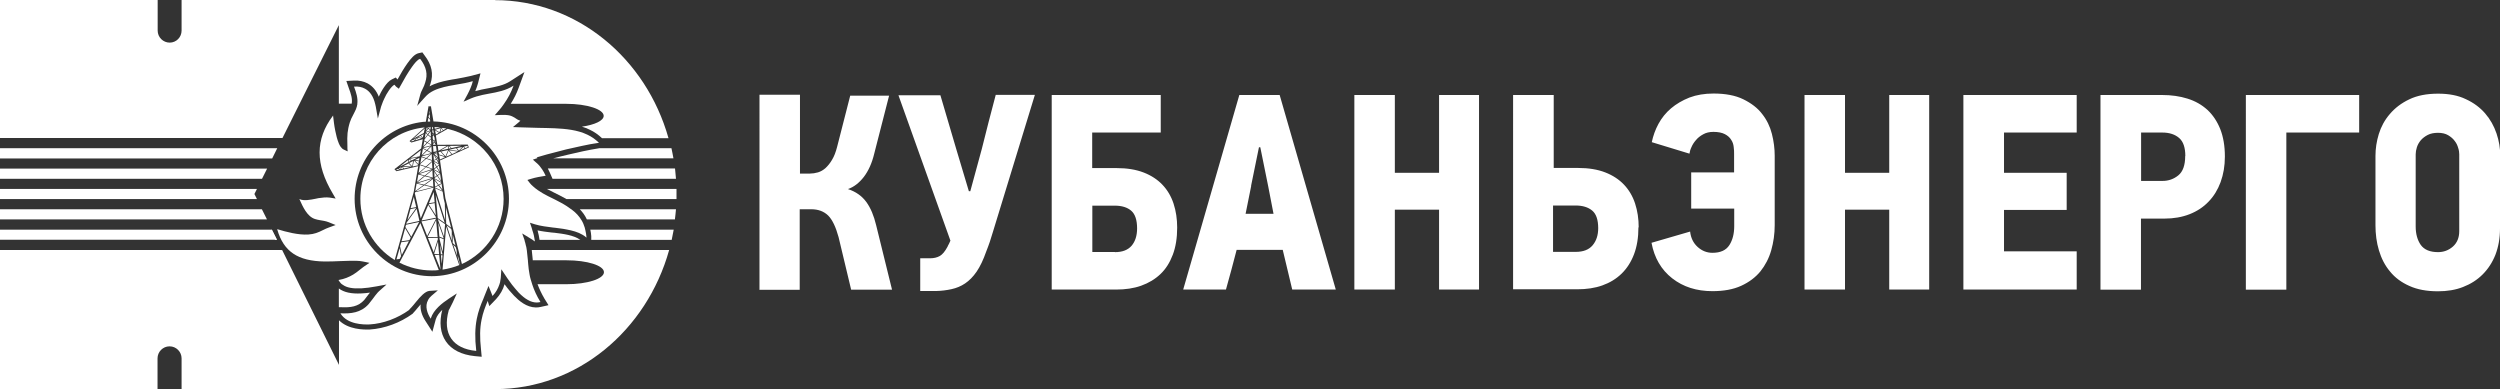
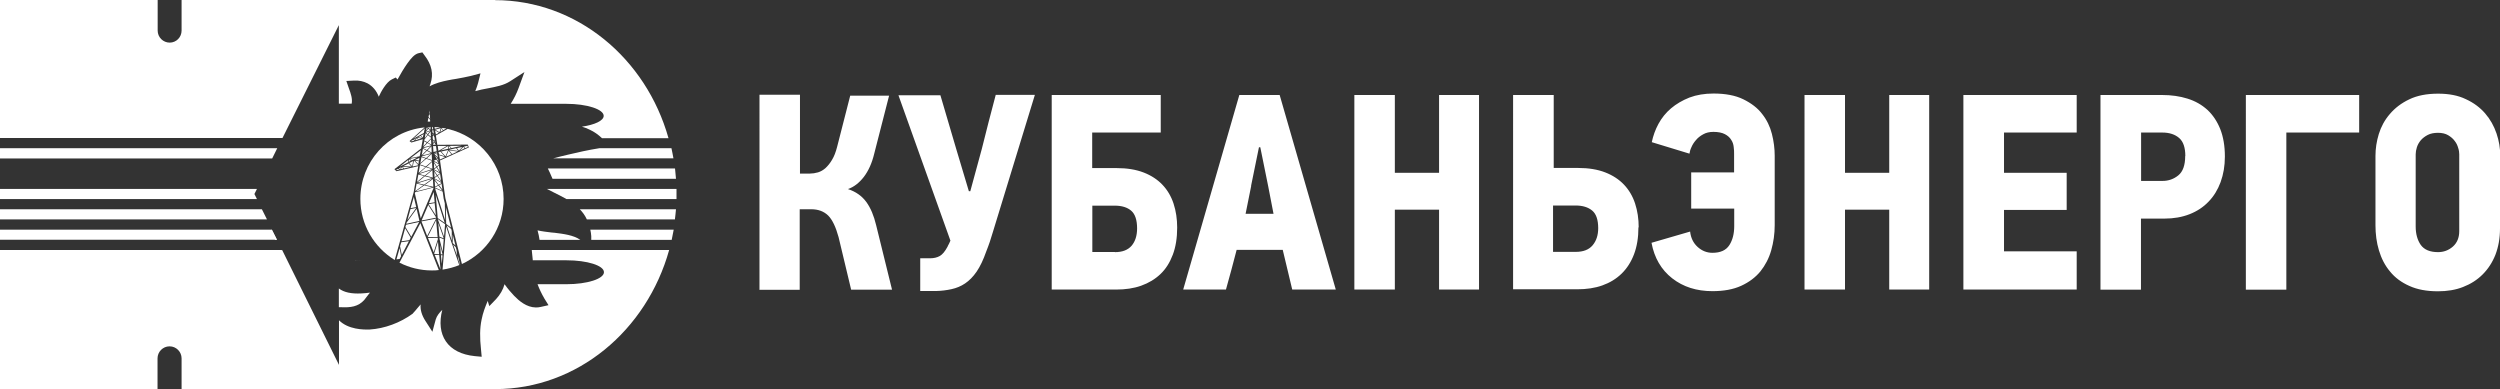
<svg xmlns="http://www.w3.org/2000/svg" id="_лой_2" viewBox="0 0 187.1 29.12">
  <rect x="0" y="0" width="187.1" height="29.12" fill="#333333" stroke="none" />
  <defs>
    <style>.cls-1,.cls-2{fill:#fff;}.cls-2{fill-rule:evenodd;}</style>
  </defs>
  <g id="_лой_1-2">
    <g>
-       <polygon class="cls-2" points="19.99 12.62 0 12.62 0 13.38 19.61 13.38 19.99 12.62" />
      <polygon class="cls-2" points="20.75 11.09 0 11.09 0 11.86 20.37 11.86 20.75 11.09" />
      <polygon class="cls-2" points="19.04 14.52 19.23 14.14 0 14.14 0 14.9 19.23 14.9 19.04 14.52" />
      <path class="cls-2" d="M50.25,11.09h-5.38c-.83,.13-1.67,.32-2.38,.49-.36,.08-.73,.18-1.09,.27h9c-.05-.25-.09-.51-.15-.76Z" />
      <path class="cls-2" d="M21.11,18.71h-.03s.04,.05,.07,.07l-.04-.07Z" />
      <path class="cls-2" d="M27.05,21.96c-.75,.04-1.31-.08-1.69-.37v1.4h.13c.76,.04,1.32-.04,1.77-.54,.1-.12,.2-.25,.3-.39l.13-.16c-.22,.03-.44,.05-.64,.06Z" />
      <path class="cls-2" d="M41.49,17.42l-.22-.02c-.33-.04-.69-.08-1.04-.16,.07,.25,.12,.49,.15,.71h3.05c-.51-.36-1.29-.45-1.93-.53Z" />
      <path class="cls-2" d="M44.18,17.19c.04,.15,.05,.31,.07,.48v.28h6.02c.05-.25,.1-.5,.15-.76h-6.23Z" />
      <path class="cls-2" d="M43.39,15.66c.22,.22,.4,.48,.53,.76h6.59c.04-.25,.05-.51,.08-.76h-7.2Z" />
      <path class="cls-2" d="M40.93,14.14c.2,.11,.4,.21,.59,.3,.13,.07,.26,.13,.38,.19,.18,.09,.34,.18,.5,.27h8.23v-.76h-9.7Z" />
      <path class="cls-2" d="M50.51,12.61h-9.51c.05,.1,.1,.2,.15,.31l.2,.46h9.24c-.02-.25-.04-.51-.07-.76Z" />
      <path class="cls-2" d="M37.06,0H13.59V2.29c0,.5-.4,.9-.89,.9s-.9-.4-.9-.9V0H0V10.33H21.14L25.36,1.88V7.76h.96c.07-.36-.06-.75-.21-1.15l-.19-.55,.58-.03c.36-.02,.7,.05,1.01,.21,.38,.21,.66,.54,.84,1,0-.02,.01-.03,.02-.05,.12-.27,.53-1.05,.96-1.25l.29-.14,.13,.15c.23-.42,.47-.83,.74-1.21,.26-.36,.53-.69,.84-.76l.28-.06,.16,.22c.55,.71,.69,1.4,.44,2.15-.02,.05-.04,.12-.06,.17,.44-.24,.93-.36,1.37-.45,.21-.04,.41-.08,.63-.11,.36-.07,.74-.13,1.1-.22l.71-.19-.18,.72c-.05,.19-.12,.39-.21,.61,.3-.09,.63-.15,.95-.21,.61-.12,1.18-.22,1.66-.53l1.07-.69-.44,1.2c-.15,.41-.35,.81-.59,1.18h4.16c1.55,0,2.8,.41,2.8,.9,0,.36-.67,.67-1.63,.81,.19,.05,.38,.13,.57,.22,.35,.16,.66,.38,.93,.64h4.98c-1.68-5.98-6.86-10.33-12.99-10.33Z" />
      <path class="cls-2" d="M50.08,18.71c-1.68,6.02-6.87,10.41-13.02,10.41H13.59v-2.3c0-.49-.4-.9-.9-.9s-.9,.41-.9,.9v2.3H0v-10.41H21.08s.04,.05,.07,.07l4.22,8.53v-3.34c.69,.69,1.82,.71,2.31,.69,1.1-.07,2.27-.5,3.2-1.18l.05-.06c.12-.12,.21-.24,.32-.37l.18-.21s.04-.04,.05-.06c-.04,.38,.08,.81,.36,1.24l.52,.81,.25-.92c.08-.27,.27-.51,.49-.72-.24,.93-.15,1.75,.27,2.36,.42,.62,1.17,1,2.15,1.1l.53,.05-.05-.53c-.1-.9-.09-1.62,.04-2.24,.1-.52,.28-.98,.46-1.41l.12,.39,.51-.53c.3-.33,.52-.7,.63-1.11,.25,.35,.49,.63,.72,.87,.36,.37,.92,.86,1.62,.87,.13,0,.25-.01,.37-.04l.58-.13-.31-.5c-.21-.36-.38-.72-.51-1.07h2.17c1.54,0,2.8-.4,2.8-.9s-1.26-.89-2.8-.89h-2.53s0-.04,0-.05c-.02-.22-.04-.45-.07-.68,0-.01,0-.02,0-.04h10.28Z" />
      <polygon class="cls-2" points="19.6 15.66 0 15.66 0 16.42 19.98 16.42 19.6 15.66" />
      <polygon class="cls-2" points="20.73 17.94 0 17.94 0 17.19 20.35 17.19 20.73 17.94" />
      <path class="cls-2" d="M184.05,11.55c0-.14-.02-.3-.08-.48-.05-.18-.13-.36-.26-.52-.12-.17-.29-.31-.49-.43-.2-.12-.46-.18-.76-.18s-.56,.05-.77,.16c-.21,.11-.38,.24-.52,.4-.13,.16-.23,.33-.29,.52-.06,.19-.09,.37-.09,.53v5.4c0,.56,.13,1.02,.38,1.38,.26,.36,.69,.54,1.29,.54,.43,0,.8-.14,1.12-.42,.31-.28,.47-.66,.47-1.15v-5.76Zm3.05,5.55c0,.73-.12,1.38-.34,1.96-.23,.58-.55,1.07-.96,1.48-.41,.41-.9,.72-1.47,.94-.56,.22-1.19,.32-1.87,.32-.84,0-1.55-.13-2.14-.4-.59-.26-1.08-.62-1.45-1.08-.38-.45-.65-.98-.83-1.58-.18-.6-.26-1.23-.26-1.88v-5.19c0-.54,.08-1.09,.25-1.64,.17-.55,.44-1.05,.82-1.49,.38-.45,.86-.82,1.45-1.1,.59-.29,1.32-.43,2.17-.43,.8,0,1.49,.13,2.07,.41,.59,.27,1.07,.63,1.45,1.07,.38,.44,.66,.94,.85,1.5,.19,.56,.28,1.12,.28,1.69v5.42Zm-15.99-7.18v11.76h-3.03V7.11h8.48v2.81h-5.44Zm-7.56,1.76c0-.63-.15-1.08-.46-1.35-.31-.27-.73-.41-1.26-.41h-1.59v3.62h1.61c.44,0,.84-.14,1.18-.42,.34-.28,.51-.76,.51-1.44m2.97,.04c0,.7-.11,1.33-.32,1.91-.21,.57-.51,1.06-.9,1.46-.39,.41-.86,.72-1.42,.94-.56,.22-1.19,.33-1.88,.33h-1.76v5.32h-3.03V7.11h4.62c.68,0,1.32,.09,1.89,.27,.58,.18,1.07,.46,1.49,.84,.41,.38,.73,.86,.96,1.43,.23,.58,.35,1.27,.35,2.06m-19.57,9.96V7.11h8.48v2.81h-5.44v3.01h4.69v2.78h-4.69v3.1h5.44v2.86h-8.48Zm-5.55,0v-5.98h-3.31v5.98h-3.03V7.11h3.03v5.82h3.31V7.11h2.99v14.56h-2.99Zm-14.83-8.77h3.22v-1.36c0-.17,0-.35-.03-.54-.02-.2-.08-.38-.19-.54-.1-.17-.26-.31-.47-.42-.21-.11-.5-.17-.86-.17-.29,0-.55,.06-.76,.18-.22,.12-.4,.26-.54,.43-.15,.17-.26,.34-.34,.53-.09,.19-.13,.35-.15,.49l-2.82-.86c.1-.47,.26-.93,.5-1.37,.24-.44,.55-.83,.94-1.16,.39-.33,.85-.6,1.38-.81,.53-.2,1.13-.3,1.8-.3,.89,0,1.64,.14,2.23,.43,.59,.29,1.07,.65,1.41,1.1,.35,.44,.59,.94,.73,1.49,.14,.55,.21,1.1,.21,1.64v5.19c0,.66-.09,1.28-.26,1.88-.17,.6-.45,1.13-.81,1.58-.37,.45-.85,.81-1.44,1.08-.59,.27-1.31,.4-2.15,.4-1.19,0-2.19-.32-3.01-.96-.82-.64-1.34-1.53-1.55-2.66l2.89-.84c.05,.47,.24,.86,.56,1.15,.32,.29,.69,.44,1.11,.44,.6,0,1.02-.19,1.27-.58,.24-.38,.36-.85,.36-1.41v-1.32h-3.22v-2.72Zm-6.95,4.18c0-.63-.15-1.07-.45-1.32-.3-.25-.71-.38-1.25-.38h-1.68v3.47h1.7c.56,0,.98-.16,1.26-.49,.28-.33,.42-.76,.42-1.29m3.01-.06c0,.77-.11,1.44-.33,2.02-.22,.58-.53,1.06-.93,1.45-.4,.39-.88,.68-1.44,.88-.56,.2-1.19,.29-1.87,.29h-4.81V7.11h3.04v5.46h1.84c.77,0,1.44,.11,2.01,.33,.57,.22,1.04,.53,1.41,.92,.37,.39,.65,.86,.83,1.41,.18,.55,.27,1.15,.27,1.79m-14.94,4.65v-5.98h-3.31v5.98h-3.03V7.11h3.03v5.82h3.31V7.11h2.99v14.56h-2.99Zm-14.06-7.76l-.42,2.09h2.09l-.4-2.07-.59-2.91h-.1l-.59,2.89Zm2.36,4.79h-3.45c-.13,.49-.26,.98-.39,1.48-.13,.5-.27,1-.41,1.49h-3.2l4.2-14.56h3.02l4.2,14.56h-3.26l-.71-2.97Zm-12.56,.17c.56,0,.97-.16,1.25-.48,.27-.32,.41-.75,.41-1.3,0-.63-.15-1.07-.44-1.32-.29-.25-.7-.38-1.24-.38h-1.67v3.47h1.69Zm-4.73,2.8V7.11h8.16v2.81h-5.13v2.66h1.84c.77,0,1.44,.11,2.01,.33,.57,.22,1.04,.53,1.41,.92,.37,.39,.65,.86,.83,1.41,.18,.55,.27,1.15,.27,1.79,0,.78-.11,1.46-.33,2.04-.22,.58-.52,1.06-.92,1.44-.4,.38-.88,.67-1.44,.87-.56,.2-1.19,.29-1.87,.29h-4.83Zm-6.09-7.37l.86-3.16c.17-.68,.34-1.36,.51-2.02,.17-.66,.35-1.34,.53-2.02h2.93l-3.12,10.19c-.08,.28-.17,.54-.25,.8-.08,.25-.18,.49-.27,.73-.22,.63-.46,1.13-.72,1.51-.26,.38-.55,.67-.86,.88-.31,.21-.65,.35-1.02,.43-.36,.08-.75,.13-1.17,.14h-1.17v-2.45h.73c.29,0,.54-.06,.73-.17,.2-.11,.39-.34,.58-.69,.03-.07,.06-.14,.11-.22,.04-.08,.08-.16,.11-.24l-3.89-10.88h3.14l1.19,4.04,.94,3.14h.11Zm-15.78,7.37V7.09h3.03v5.9h.75c.19,0,.39-.03,.6-.09,.2-.06,.39-.17,.56-.32,.17-.16,.34-.36,.49-.62,.16-.26,.28-.58,.38-.97l.98-3.83h2.91l-1.11,4.33c-.17,.71-.43,1.29-.78,1.75-.35,.45-.75,.76-1.19,.91,.58,.19,1.04,.51,1.37,.96,.33,.45,.57,1.03,.74,1.74l1.19,4.83h-3.06l-.94-3.93c-.21-.77-.47-1.31-.78-1.62-.32-.31-.74-.47-1.27-.47h-.86v6.03h-3.03Z" />
      <path class="cls-1" d="M20.35,17.19h-.03l.02,.07c.07,.25,.16,.47,.25,.69h.13l-.38-.76Zm.75,1.52h-.03s.04,.05,.07,.07l-.04-.07Zm5.11,.76s-.08,0-.12,0h.59c.15,0,.31,.02,.46,.05-.33-.07-.7-.06-.94-.05Zm2.65,1.8h0Z" />
      <g>
        <polygon class="cls-2" points="32.4 10.72 32.47 10.6 32.39 10.5 32.4 10.72" />
        <polygon class="cls-2" points="32.35 14.02 31.75 13.87 31.11 14.33 32.35 14.02" />
        <polygon class="cls-2" points="32.85 12.39 32.71 12.5 32.92 12.84 32.85 12.39" />
        <polygon class="cls-2" points="31.25 13.71 31.74 13.82 32.36 13.37 31.25 13.71" />
        <polygon class="cls-2" points="31.39 11.81 31.07 11.97 31.36 12.02 31.39 11.81" />
        <polygon class="cls-2" points="31.85 13.15 32.39 13.29 32.36 12.73 31.85 13.15" />
        <polygon class="cls-2" points="31.31 12.29 31.35 12.07 31.05 12.02 31.31 12.29" />
        <polygon class="cls-2" points="32.28 10.87 31.99 10.7 31.67 11.03 32.28 10.88 32.28 10.87" />
        <polygon class="cls-2" points="31.68 10.95 31.94 10.68 31.75 10.57 31.68 10.95" />
        <polygon class="cls-2" points="31.43 12.36 31.33 12.94 31.84 12.5 31.43 12.36" />
        <polygon class="cls-2" points="32.28 11.46 31.95 11.29 31.6 11.64 32.28 11.46" />
        <polygon class="cls-2" points="32.41 10.81 32.41 10.84 32.61 10.83 32.6 10.81 32.49 10.65 32.41 10.81" />
        <polygon class="cls-2" points="32.52 10.6 32.59 10.7 32.56 10.53 32.52 10.6" />
        <polygon class="cls-2" points="31.54 11.71 31.89 11.83 32.25 11.51 31.54 11.71 31.54 11.71" />
        <polygon class="cls-2" points="31.91 11.26 31.65 11.13 31.56 11.61 31.91 11.26" />
        <polygon class="cls-2" points="32.43 13.98 32.4 13.4 31.8 13.84 32.43 13.98" />
        <polygon class="cls-2" points="30.92 12.05 30.62 12.2 30.85 12.45 30.92 12.05" />
        <polygon class="cls-2" points="31.74 13.17 31.31 13.06 31.21 13.61 31.74 13.17" />
        <polygon class="cls-2" points="31.3 12.35 30.99 12.02 30.98 12.02 30.89 12.46 31.3 12.37 31.3 12.35" />
        <polygon class="cls-2" points="31.08 14.3 31.68 13.86 31.18 13.74 31.08 14.3" />
        <polygon class="cls-2" points="32.33 13.33 31.8 13.19 31.21 13.67 32.33 13.33" />
        <polygon class="cls-2" points="32.67 12.53 32.49 12.68 32.9 12.9 32.67 12.53" />
        <polygon class="cls-2" points="32.84 12.34 32.84 12.3 32.47 12.09 32.47 12.1 32.69 12.46 32.84 12.34" />
        <polygon class="cls-2" points="31.88 12.51 31.37 12.97 32.33 12.66 31.88 12.51" />
        <polygon class="cls-2" points="32.65 12.49 32.48 12.2 32.49 12.62 32.65 12.49" />
        <polygon class="cls-2" points="31.93 12.48 32.36 12.63 32.33 12.12 31.93 12.48" />
        <polygon class="cls-2" points="31.44 12.28 31.44 12.31 31.87 12.46 32.33 12.06 32.33 12.03 31.9 11.88 31.44 12.28" />
        <polygon class="cls-2" points="32.3 12.72 31.36 13.02 31.79 13.14 32.3 12.72" />
        <polygon class="cls-2" points="30.6 12.11 30.76 12.03 30.62 11.92 30.6 12.11" />
        <polygon class="cls-2" points="30.66 11.89 30.81 12.01 31.25 11.78 30.66 11.89 30.66 11.89" />
        <polygon class="cls-2" points="31.39 11.7 31.41 11.69 31.5 11.24 30.73 11.83 31.39 11.7" />
        <polygon class="cls-2" points="31.46 12.21 31.85 11.86 31.54 11.76 31.46 12.21" />
        <polygon class="cls-2" points="31.66 11.08 31.94 11.23 32.24 10.94 31.66 11.08" />
        <polygon class="cls-2" points="31.69 10.1 31.71 10.04 31.5 10.15 31.63 10.3 31.69 10.1" />
        <polygon class="cls-2" points="29.94 18.43 30.07 19.08 30.6 18.05 30.03 18.13 29.94 18.43" />
        <polygon class="cls-2" points="33.6 11.12 33.75 11.09 33.6 10.93 33.6 11.12" />
        <polygon class="cls-2" points="33.79 11.08 34.55 10.91 33.65 10.92 33.79 11.08" />
        <polygon class="cls-2" points="33.83 11.53 34.25 11.34 33.61 11.25 33.83 11.53" />
        <polygon class="cls-2" points="32.8 16.68 32.88 17.71 33.21 17.84 32.8 16.68" />
        <polygon class="cls-2" points="30.74 17.79 30.32 17.08 30.05 18.06 30.64 17.97 30.74 17.79" />
        <polygon class="cls-2" points="33.13 18.84 33.21 17.91 32.89 17.78 32.9 17.91 33.13 18.84" />
        <polygon class="cls-2" points="33.38 11.73 33.79 11.55 33.57 11.27 33.38 11.73" />
        <polygon class="cls-2" points="32.89 9.9 32.99 9.59 32.56 9.71 32.89 9.9" />
        <polygon class="cls-2" points="33.15 9.76 33.04 9.6 32.95 9.88 33.15 9.76" />
        <path class="cls-2" d="M33.42,9.61h-.04l-.32-.04,.11,.17,.24-.13Z" />
        <polygon class="cls-2" points="34.34 11.27 34.61 11 34.2 11.08 34.34 11.27" />
        <polygon class="cls-2" points="34.39 11.28 34.76 11.11 34.69 10.99 34.39 11.28" />
        <polygon class="cls-2" points="34.14 11.09 33.62 11.21 34.3 11.3 34.14 11.09" />
        <polygon class="cls-2" points="35.02 11 34.98 10.91 34.73 10.97 34.8 11.09 35.02 11" />
        <polygon class="cls-2" points="33.2 14.84 33.13 14.34 32.57 14.09 32.58 14.17 33.32 16.5 33.29 15.22 33.2 14.85 33.2 14.84 33.2 14.84" />
        <polygon class="cls-2" points="31.13 10.35 30.99 10.43 31.05 10.51 31.13 10.35" />
        <polygon class="cls-2" points="30.58 12.23 30.19 12.43 30.8 12.47 30.58 12.23" />
        <polygon class="cls-2" points="31.37 16.61 30.39 16.82 30.34 16.99 30.78 17.72 31.37 16.61" />
        <polygon class="cls-2" points="30.67 12.51 30.14 12.48 30.23 12.61 30.67 12.51" />
        <polygon class="cls-2" points="31.2 10.33 31.1 10.5 31.29 10.44 31.2 10.33" />
        <polygon class="cls-2" points="31.47 10.17 31.28 10.27 31.61 10.33 31.47 10.17" />
        <polygon class="cls-2" points="31.54 10.37 31.21 10.3 31.33 10.43 31.54 10.37" />
        <polygon class="cls-2" points="30.1 12.49 29.99 12.66 30.18 12.62 30.1 12.49" />
        <polygon class="cls-2" points="30.76 10.55 30.8 10.58 31 10.53 30.94 10.45 30.76 10.55" />
        <polygon class="cls-2" points="30.97 14.74 30.73 15.58 31.15 15.5 30.97 14.74" />
        <polygon class="cls-2" points="30.49 16.48 31.15 15.56 30.72 15.65 30.49 16.48" />
        <polygon class="cls-2" points="30.56 11.96 29.9 12.48 30.56 12.14 30.56 11.96" />
        <polygon class="cls-2" points="31.18 15.63 30.43 16.66 30.41 16.75 31.39 16.53 31.18 15.63" />
        <polygon class="cls-2" points="32.44 14.09 32.43 14.04 31.06 14.39 31.06 14.4 31.06 14.4 31.06 14.4 31.05 14.48 31.28 15.47 31.3 15.47 31.28 15.49 31.49 16.34 32.44 14.09" />
        <polygon class="cls-2" points="29.65 12.71 29.68 12.74 29.88 12.69 29.8 12.63 29.65 12.71" />
        <polygon class="cls-2" points="30.04 12.51 29.85 12.61 29.94 12.68 30.04 12.51" />
        <polygon class="cls-2" points="32.38 10.22 32.39 10.41 32.49 10.56 32.54 10.45 32.51 10.26 32.43 10.11 32.38 10.22" />
        <polygon class="cls-2" points="31.99 10.08 31.85 9.97 31.79 10.34 31.99 10.08" />
        <path class="cls-2" d="M32.11,9.51s-.09,0-.14,0l.09,.06,.06-.07Z" />
        <polygon class="cls-2" points="32.16 8.53 32.09 8.64 32.07 8.75 32.19 8.9 32.16 8.53" />
        <path class="cls-2" d="M32.09,9.6l.13,.1v-.2s-.04,0-.05,0l-.08,.1Z" />
        <polygon class="cls-2" points="32.16 8.26 32.11 8.54 32.16 8.45 32.16 8.26" />
        <polygon class="cls-2" points="31.93 9.55 31.89 9.76 32.01 9.61 31.93 9.55" />
        <polygon class="cls-2" points="32.19 9.8 31.87 9.93 32.01 10.04 32.19 9.8" />
        <polygon class="cls-2" points="32.05 9.64 31.87 9.86 31.87 9.88 32.21 9.75 32.05 9.64" />
        <path class="cls-2" d="M32.19,9.06v-.09l-.13-.16-.05,.29c.05,0,.11,0,.16,0l.03-.03Z" />
        <polygon class="cls-2" points="31.94 11.85 32.33 11.98 32.31 11.52 31.94 11.85" />
        <path class="cls-2" d="M32.42,9.67l-.03-.17s-.03,0-.05,0v.19l.08-.02Z" />
        <polygon class="cls-2" points="32.36 9.89 32.43 10.01 32.46 9.94 32.43 9.74 32.35 9.76 32.36 9.89" />
        <polygon class="cls-2" points="32.31 11.42 32.29 10.95 31.99 11.25 32.31 11.42" />
        <polygon class="cls-2" points="32.02 10.11 31.77 10.44 31.75 10.52 31.98 10.64 32.26 10.35 32.25 10.3 32.02 10.11" />
        <polygon class="cls-2" points="32.49 10.13 32.48 10.02 32.46 10.06 32.49 10.13" />
        <polygon class="cls-2" points="32.25 10.23 32.23 9.83 32.05 10.07 32.25 10.23" />
        <polygon class="cls-2" points="32.01 10.67 32.28 10.82 32.26 10.41 32.01 10.67" />
        <polygon class="cls-2" points="33.39 16.72 33.4 16.76 33.41 16.77 33.41 16.77 33.76 17.04 33.37 15.5 33.39 16.72" />
        <polygon class="cls-2" points="33.81 17.29 33.77 17.14 33.43 16.86 33.81 18.01 33.81 17.29" />
        <polygon class="cls-2" points="34.17 18.71 34.11 18.5 33.92 18.32 34.2 19.13 34.17 18.71" />
        <polygon class="cls-2" points="33.88 18.19 34.09 18.38 33.88 17.55 33.88 18.19" />
-         <path class="cls-2" d="M40.16,11.78c.25-.08,.5-.15,.76-.22,.48-.13,.97-.26,1.46-.38,.12-.03,.24-.05,.36-.08,.25-.06,.53-.12,.81-.18,.41-.09,.83-.17,1.26-.23h.02l-.02-.02c-.13-.12-.26-.23-.4-.33-.14-.1-.29-.18-.45-.26-.75-.36-1.63-.44-2.46-.48-.39-.02-.8-.02-1.2-.03-.22,0-.44-.01-.67-.02-.23,0-.46-.01-.69-.02l-.55-.02,.42-.35s.08-.07,.12-.11l.02-.02h-.02c-.16-.05-.27-.12-.38-.2-.18-.11-.31-.18-.52-.21-.13-.02-.31-.03-.51-.02l-.49,.02,.32-.37c.11-.12,.21-.25,.3-.38,.03-.03,.05-.07,.07-.1,.3-.42,.53-.86,.7-1.32l.02-.04-.04,.02c-.55,.35-1.19,.47-1.81,.58-.33,.06-.63,.12-.93,.21-.15,.04-.29,.1-.42,.15l-.55,.24,.29-.53c.19-.36,.33-.69,.4-.98v-.02h-.02c-.38,.11-.76,.18-1.14,.24-.2,.04-.41,.07-.61,.11-.49,.1-1.06,.24-1.5,.56-.11,.08-.21,.18-.31,.29l-.46,.51-.12,.14,.04-.14,.19-.7c.02-.08,.05-.16,.08-.23,.03-.07,.07-.13,.1-.21,.08-.16,.15-.31,.19-.47,.21-.62,.09-1.17-.37-1.77h-.02c-.19,.04-.45,.39-.58,.57-.33,.46-.61,.95-.87,1.43l-.13,.23-.21-.16s-.04-.05-.07-.08l-.05-.06c-.25,.12-.61,.69-.76,1.04-.07,.15-.13,.28-.17,.41h0c-.02,.07-.05,.13-.07,.19l-.24,.89-.16-.91s-.01-.06-.02-.08c0-.03-.02-.06-.02-.09h0c-.13-.56-.39-.95-.76-1.15-.24-.13-.5-.18-.8-.16h-.02v.02c.16,.42,.3,.86,.24,1.29,0,.04,0,.07-.02,.1,0,.04-.01,.08-.03,.13-.01,.05-.03,.1-.05,.15-.06,.14-.13,.27-.2,.41-.12,.22-.2,.39-.26,.58-.04,.13-.08,.27-.11,.42-.05,.24-.08,.5-.08,.78,0,.19,0,.39,.01,.61v.15l.02,.21-.32-.15s-.05-.04-.07-.05h-.01s-.08-.09-.13-.15c-.05-.07-.09-.15-.13-.24-.13-.31-.21-.66-.27-.96-.08-.38-.12-.77-.16-1.1v-.04l-.02,.03c-1.32,1.76-1.32,3.61-.01,5.81l.22,.38-.43-.07c-.29-.04-.59,0-.86,.04l-.19,.04c-.4,.08-.89,.18-1.2,.04l-.04-.02,.02,.04c.24,.53,.56,1.27,1.15,1.46,.13,.04,.26,.07,.39,.09,.1,.02,.19,.03,.29,.05,.12,.02,.24,.06,.35,.1l.52,.21-.52,.19c-.13,.05-.28,.11-.43,.19-.36,.18-.64,.3-1.09,.33-.75,.05-1.68-.2-2.3-.39h-.03v.02c.48,1.65,1.54,2.36,3.54,2.39,.39,0,.8-.01,1.18-.03,.22-.01,.42-.02,.64-.02h.59c.15,0,.31,.02,.46,.05l.49,.1-.41,.28s-.05,.04-.07,.05c-.11,.08-.19,.15-.27,.21-.15,.12-.3,.24-.47,.34-.32,.19-.66,.33-1.07,.4h-.02v.02c.04,.07,.1,.15,.16,.22,.04,.05,.09,.09,.15,.12,.29,.22,.75,.3,1.39,.27,.34-.02,.72-.07,1.15-.15l.69-.13h.04l-.55,.49-.1,.1c-.14,.16-.25,.31-.36,.46-.1,.14-.21,.28-.32,.41-.59,.66-1.35,.72-2.09,.69h-.03l.02,.02c.51,.81,1.69,.83,2.18,.81,1.01-.06,2.09-.46,2.96-1.09v-.02c.12-.12,.22-.23,.32-.35l.18-.22c.33-.41,.69-.8,1.01-.83l.63-.04-.48,.41c-.1,.09-.19,.19-.25,.31-.27,.48-.05,1.01,.18,1.38l.02,.03v-.03c.21-.66,.86-1.15,1.34-1.47l.61-.4-.3,.66c-.08,.17-.16,.33-.25,.5l-.06,.1v.02c-.24,.85-.17,1.58,.19,2.1,.35,.52,1,.84,1.85,.92h.02v-.02c-.11-.95-.09-1.7,.04-2.37,.11-.57,.3-1.06,.5-1.52l.05-.13c.05-.12,.09-.24,.14-.35l.19-.47,.19,.47c.03,.07,.05,.13,.07,.18l.04,.1,.02-.02c.23-.25,.39-.53,.49-.83h0c.02-.05,.03-.11,.05-.16,0-.02,.01-.04,.01-.05,.01-.04,.02-.08,.02-.12,.02-.07,.02-.14,.03-.21l.04-.61,.34,.51c.08,.13,.17,.25,.25,.36,.07,.1,.14,.19,.21,.29,.18,.22,.34,.42,.5,.59,.49,.5,.91,.73,1.33,.74,.1,0,.18-.01,.27-.03h.02v-.02c-.27-.44-.46-.86-.6-1.28-.04-.13-.08-.26-.12-.39-.04-.13-.07-.26-.09-.39-.05-.26-.08-.52-.1-.76,0-.08-.02-.16-.02-.24v-.02c-.02-.22-.04-.44-.07-.66,0-.04-.01-.07-.01-.1h0c-.01-.06-.02-.13-.03-.19-.01-.06-.02-.12-.04-.17-.03-.14-.06-.26-.1-.38v-.03l-.18-.51,.49,.3c.1,.06,.2,.12,.29,.18l.05,.04,.12,.08v-.03s0-.03-.01-.05h0c-.03-.24-.08-.48-.18-.76h0c-.02-.06-.03-.12-.05-.18l-.13-.38,.38,.12c.43,.13,.89,.18,1.34,.24l.19,.02c.1,.01,.19,.02,.3,.04,.18,.02,.37,.05,.56,.09,.1,.02,.19,.04,.29,.06,.42,.1,.83,.25,1.14,.52l.03,.02v-.04c-.02-.18-.04-.35-.08-.5-.01-.07-.03-.14-.05-.21-.06-.2-.14-.39-.24-.55-.18-.3-.41-.55-.69-.76-.13-.1-.27-.2-.41-.29-.07-.04-.13-.08-.21-.13-.13-.08-.29-.16-.44-.24-.07-.03-.13-.07-.19-.1l-.18-.09c-.5-.24-1.06-.52-1.48-.9-.1-.08-.18-.16-.26-.26l-.19-.24,.12-.04,.17-.05c.3-.1,.78-.18,1.05-.22h.02v-.02c-.07-.16-.16-.32-.26-.47-.12-.18-.25-.34-.42-.48l-.27-.24,.11-.04,.24-.08Zm-7.84,8.89c-3.19,0-5.78-2.6-5.78-5.79,0-2.95,2.21-5.43,5.13-5.76,.07,0,.13,0,.2-.01l.19-1.1v-.05h.2v.05l.18,1.08c3.13,.07,5.65,2.64,5.65,5.79s-2.59,5.79-5.78,5.79Z" />
        <path class="cls-2" d="M34.28,19.37l.14,.45h.02l-.19-.75,.03,.31Z" />
        <polygon class="cls-2" points="31.72 9.95 31.79 9.61 30.92 10.39 31.72 9.95" />
        <path class="cls-2" d="M33.51,9.64l-.89,.5,.11,.7,2.26-.02h.02l.08,.22h-.02l-2.14,.97c.13,.94,.26,1.87,.4,2.82l1.24,4.93c1.84-.85,3.12-2.71,3.12-4.87,0-2.55-1.79-4.69-4.17-5.24Z" />
        <polygon class="cls-2" points="30.02 19.17 29.91 18.57 29.67 19.41 29.91 19.38 30.02 19.17" />
        <path class="cls-2" d="M31.28,12.44c-.54,.13-1.07,.25-1.6,.37h-.02l-.14-.15,2-1.55,.12-.69c-.28,.08-.55,.16-.83,.24h-.03l-.1-.08-.03-.02,.03-.03,1.1-.99s-.03,0-.05,0c-2.72,.3-4.76,2.6-4.76,5.34,0,1.94,1.03,3.63,2.57,4.58l1.42-5.08,.34-1.94Z" />
        <path class="cls-2" d="M29.9,19.66c.73,.37,1.55,.58,2.42,.58,.18,0,.35,0,.52-.03l-1.38-3.51-1.56,2.95Z" />
        <polygon class="cls-2" points="33.12 19.04 32.94 18.31 32.99 19.03 33.12 19.04 33.12 19.04" />
        <polygon class="cls-2" points="32.53 19.07 32.97 20.17 32.87 19.09 32.53 19.07" />
        <polygon class="cls-2" points="33 19.1 33.06 19.75 33.12 19.11 33 19.1" />
        <polygon class="cls-2" points="33.28 11.7 32.97 11.35 32.82 11.38 32.86 11.56 33.28 11.7" />
        <path class="cls-2" d="M33.81,18.22h0l-.42-1.26-.08,.96v.03h0l-.19,2.23c.44-.07,.86-.18,1.25-.34l-.55-1.61h0Z" />
        <polygon class="cls-2" points="32.64 16.48 32 17.74 32 17.74 32.75 17.74 32.64 16.48" />
        <polygon class="cls-2" points="32.64 16.36 32.64 16.36 31.54 16.57 31.97 17.66 32.64 16.36" />
        <polygon class="cls-2" points="32.37 10 32.37 10.12 32.4 10.06 32.37 10" />
        <polygon class="cls-2" points="32.86 19.03 32.78 18.07 32.49 18.98 32.5 19 32.86 19.03" />
        <polygon class="cls-2" points="32.56 14.02 32.56 14.04 33.12 14.29 32.81 13.89 32.56 14.02" />
        <polygon class="cls-2" points="33.31 16.78 32.77 16.4 32.77 16.42 33.23 17.71 33.31 16.78" />
        <polygon class="cls-2" points="32.79 13.85 32.53 13.52 32.56 13.97 32.79 13.85" />
        <polygon class="cls-2" points="31.55 16.5 32.63 16.29 32.63 16.26 32.05 15.34 31.55 16.5" />
        <polygon class="cls-2" points="32.78 11.89 32.71 11.92 32.81 12.1 32.79 11.93 32.78 11.89" />
        <polygon class="cls-2" points="32.66 11.94 32.47 12.03 32.47 12.04 32.83 12.24 32.82 12.22 32.66 11.94" />
        <polygon class="cls-2" points="32.68 11.88 32.76 11.85 32.53 11.62 32.68 11.88" />
        <polygon class="cls-2" points="32.08 15.28 32.62 16.12 32.53 15.2 32.08 15.28" />
        <polygon class="cls-2" points="33.28 16.68 32.61 14.59 32.76 16.32 33.28 16.68" />
        <polygon class="cls-2" points="32.53 15.14 32.46 14.37 32.1 15.21 32.53 15.14" />
-         <polygon class="cls-2" points="32.47 11.98 32.64 11.9 32.44 11.55 32.47 11.98" />
        <polygon class="cls-2" points="32.77 17.9 32.76 17.8 32.03 17.81 32.46 18.88 32.77 17.9" />
        <polygon class="cls-2" points="32.47 11.48 32.77 11.79 32.73 11.56 32.47 11.48" />
        <polygon class="cls-2" points="32.81 11.29 33.45 10.92 32.76 10.92 32.81 11.29" />
        <polygon class="cls-2" points="32.52 11.45 32.72 11.51 32.7 11.41 32.52 11.45" />
        <polygon class="cls-2" points="32.41 10.93 32.44 11.37 32.68 11.32 32.63 10.93 32.41 10.93" />
        <path class="cls-2" d="M32.94,9.54c-.14-.02-.28-.02-.42-.03l.02,.13,.4-.1Z" />
        <polygon class="cls-2" points="33.55 11.13 33.55 10.92 32.97 11.26 33.55 11.13" />
        <polygon class="cls-2" points="32.56 9.76 32.62 10.07 32.85 9.93 32.56 9.76" />
        <polygon class="cls-2" points="32.69 13.14 32.5 12.85 32.52 13.26 32.69 13.14" />
        <polygon class="cls-2" points="33.54 11.23 33.02 11.34 33.34 11.7 33.54 11.23" />
        <polygon class="cls-2" points="32.86 13.86 33.11 14.19 33.05 13.76 32.86 13.86" />
        <polygon class="cls-2" points="32.53 13.43 32.83 13.83 33.04 13.71 33.04 13.69 32.53 13.4 32.53 13.43" />
        <polygon class="cls-2" points="32.52 13.32 32.52 13.35 33.03 13.63 33.03 13.63 32.72 13.17 32.52 13.32" />
        <polygon class="cls-2" points="32.76 13.15 33.01 13.53 32.94 13.01 32.76 13.15" />
        <polygon class="cls-2" points="32.86 11.61 32.92 11.91 32.92 11.91 32.92 11.94 33.31 11.76 32.86 11.61" />
        <polygon class="cls-2" points="32.49 12.76 32.73 13.11 32.93 12.97 32.49 12.73 32.49 12.76" />
      </g>
    </g>
  </g>
</svg>